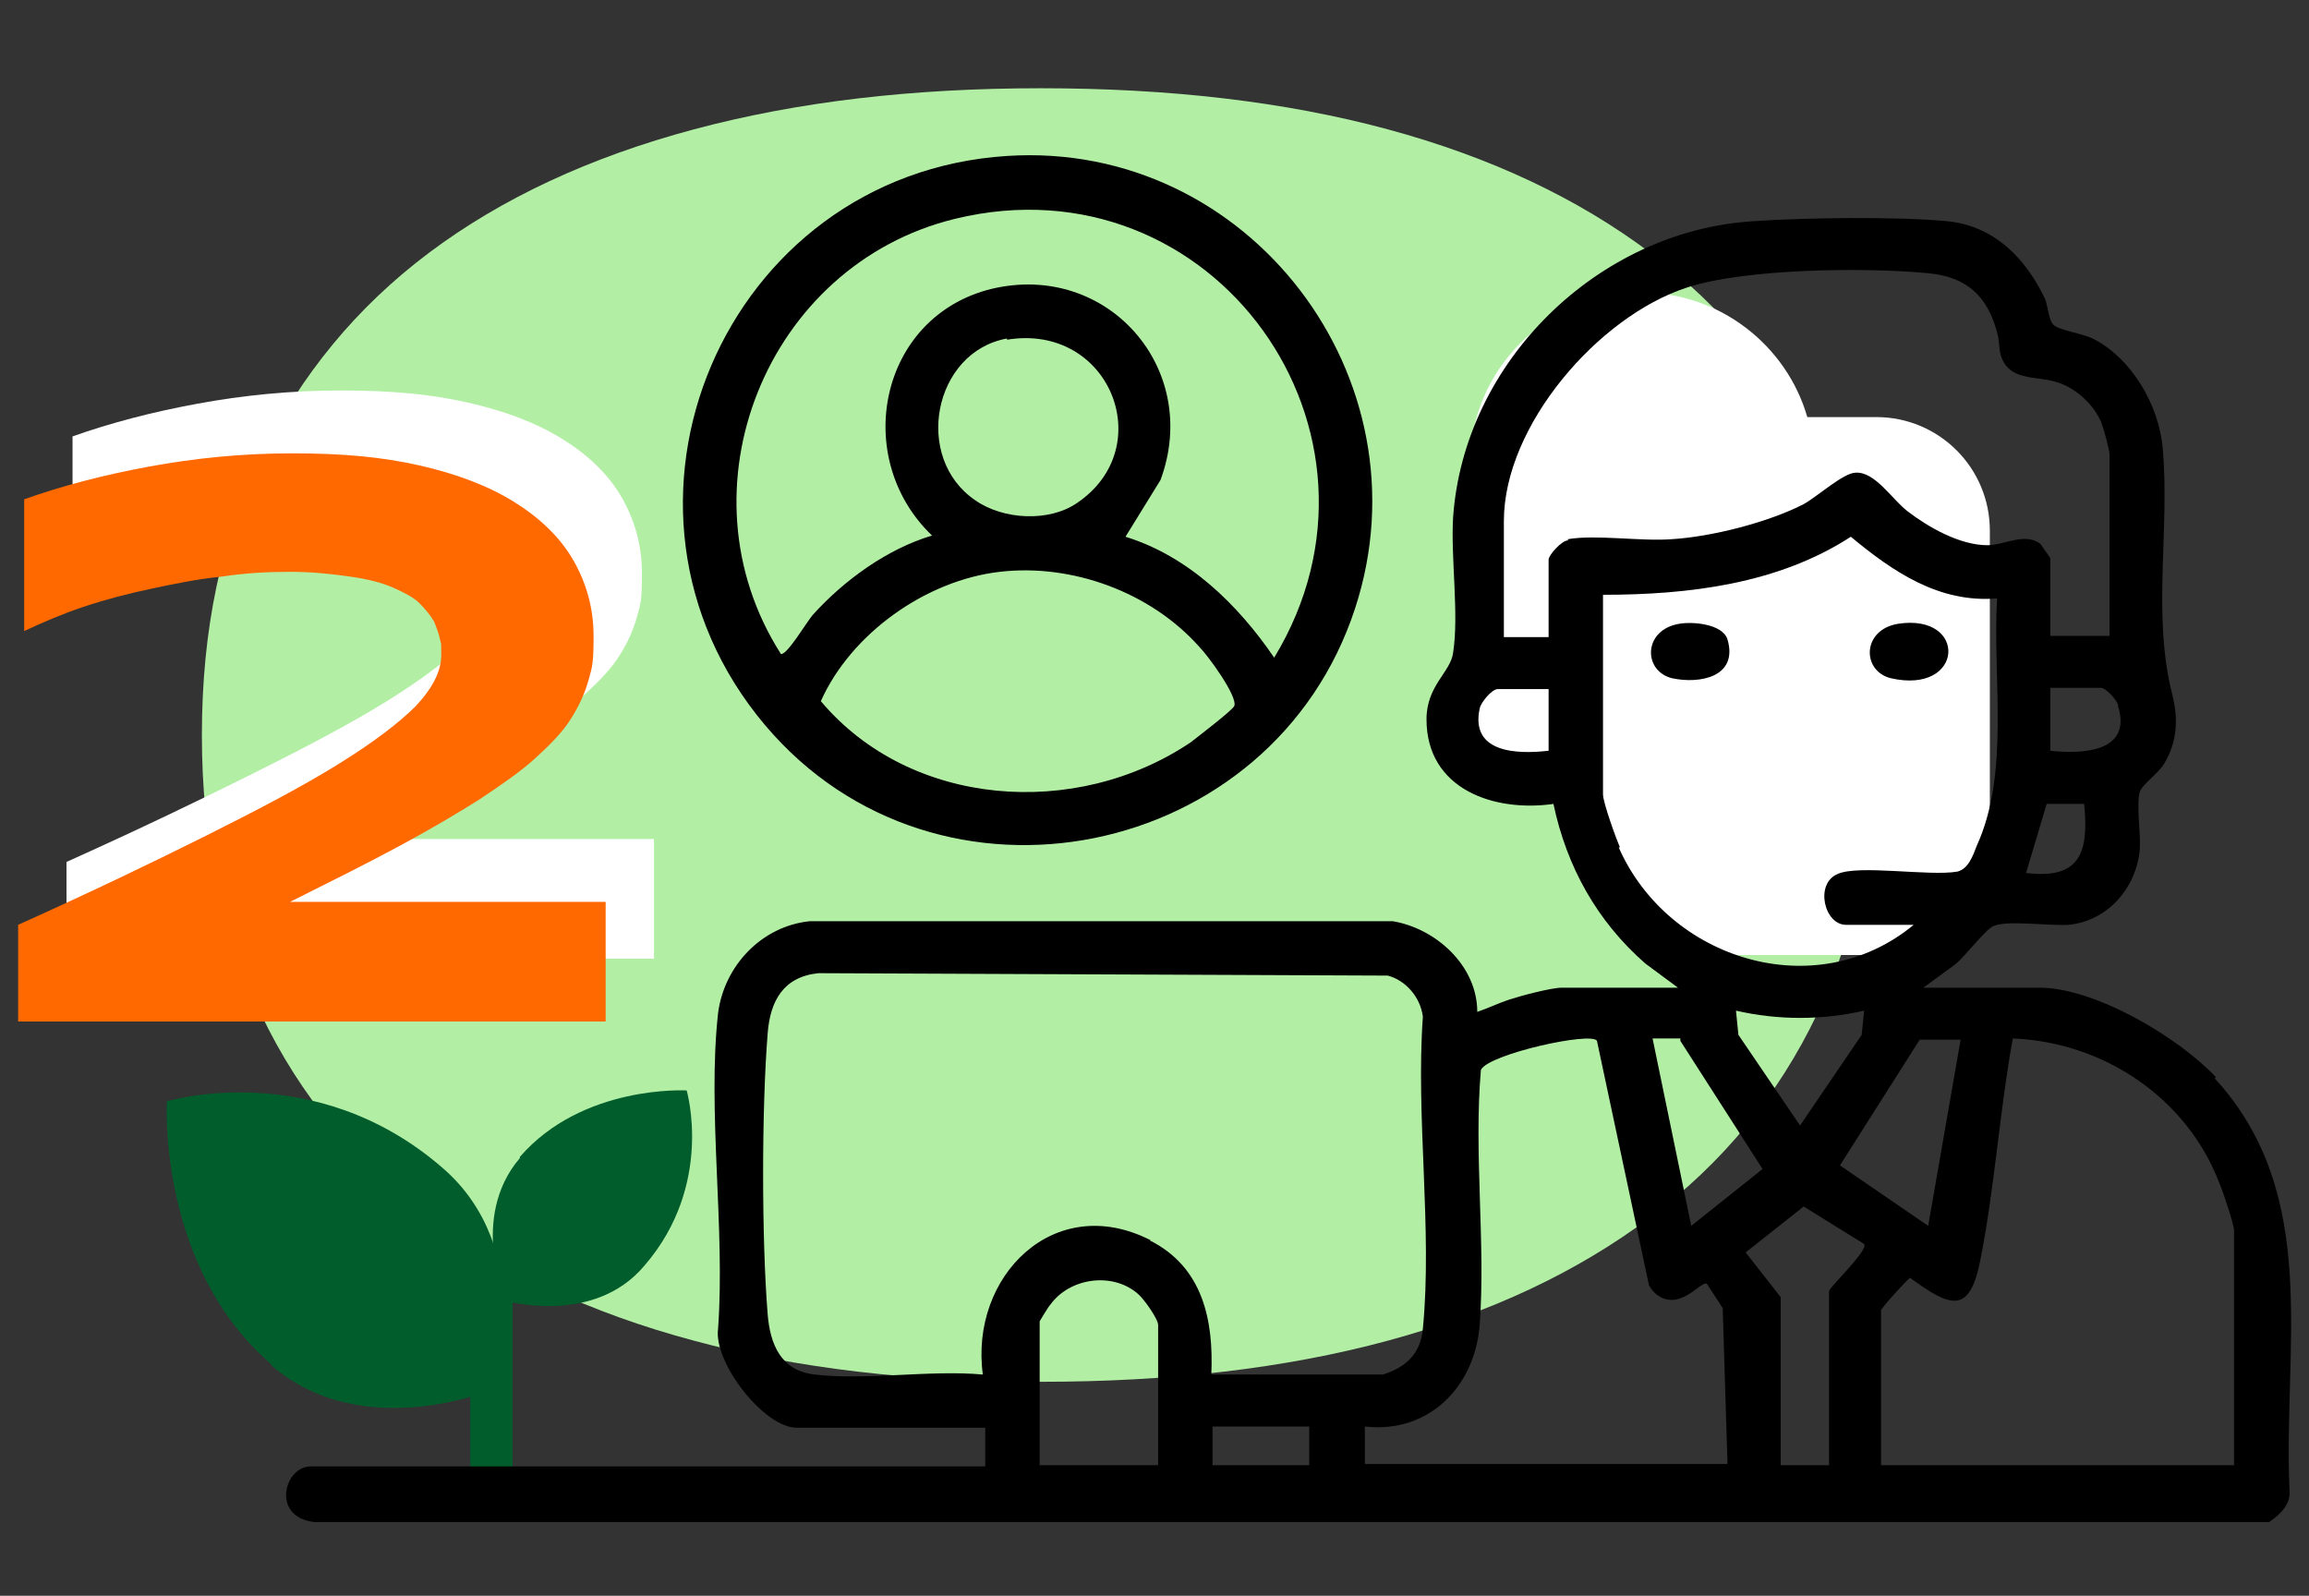
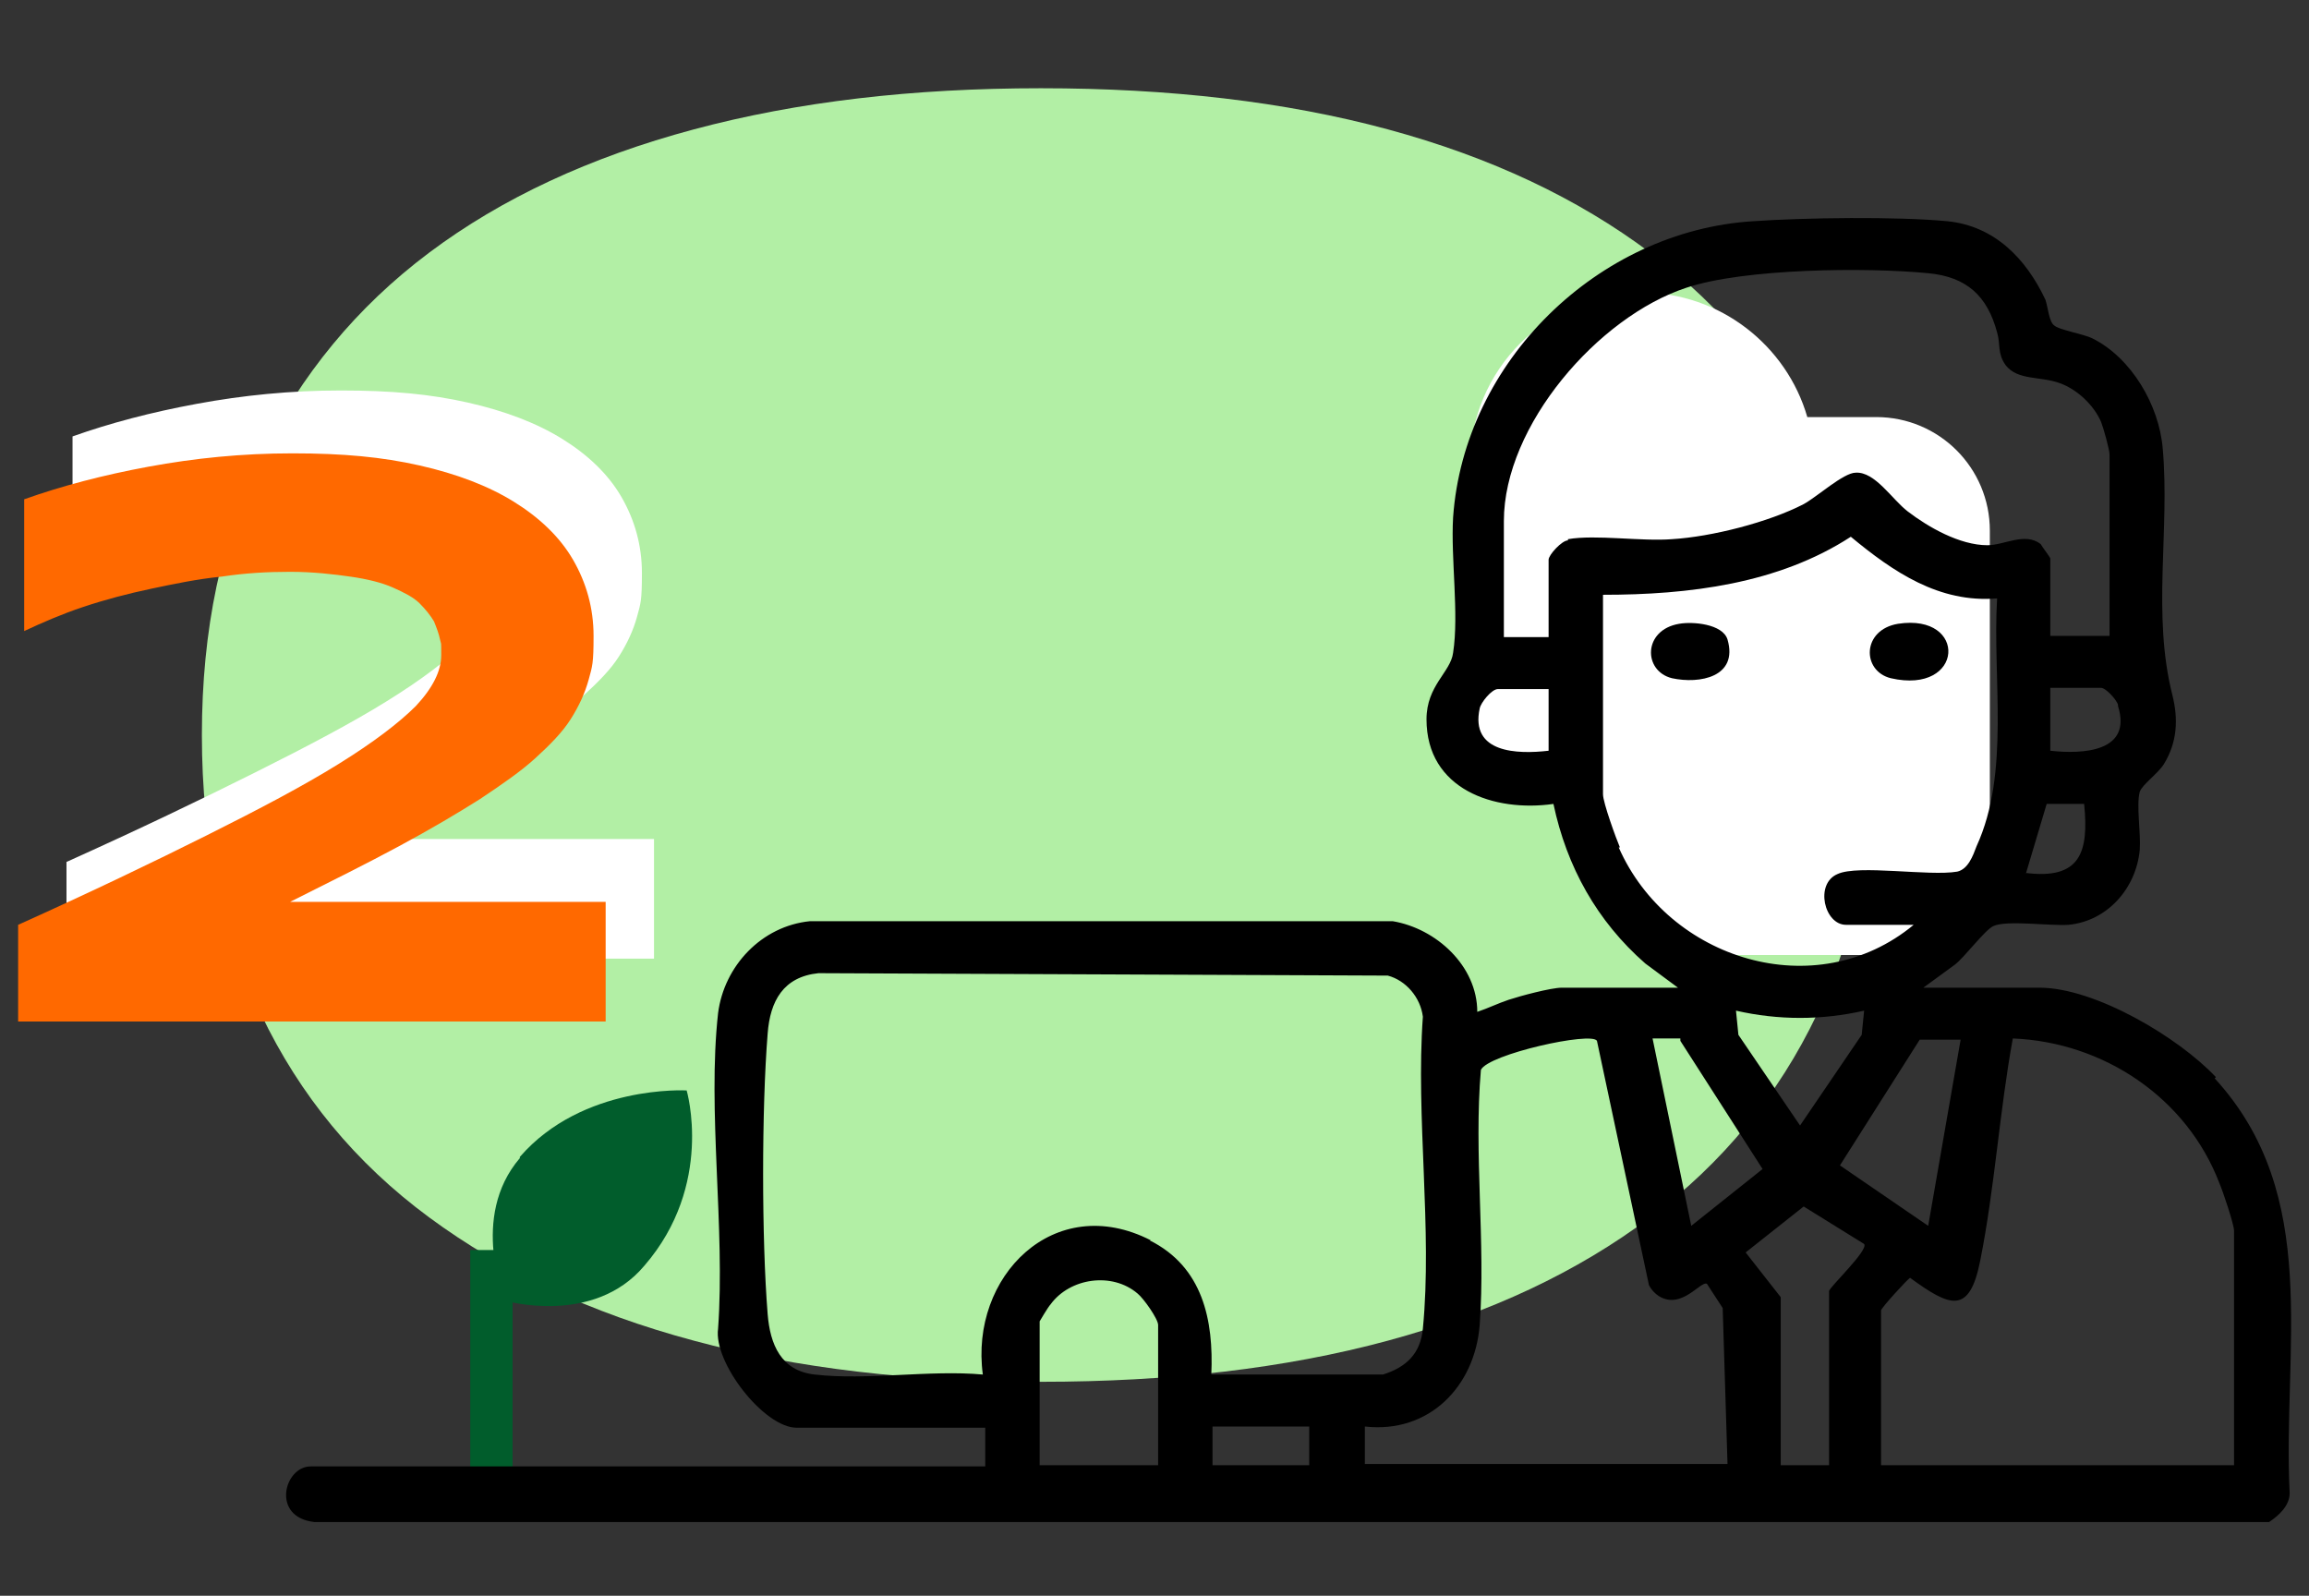
<svg xmlns="http://www.w3.org/2000/svg" id="Layer_1" viewBox="0 0 191 132">
  <rect x="0" y="0" width="191" height="132" fill="#333333" stroke="none" />
  <defs>
    <style>      .st0 {        fill: #fff;      }      .st1 {        fill: none;      }      .st2 {        fill: #015d2c;      }      .st3 {        fill: #b2efa5;      }      .st4 {        fill: #ff6900;      }    </style>
  </defs>
  <rect class="st1" y=".5" width="191" height="132" />
  <g>
    <g>
      <path class="st3" d="M155.1,60.8c0,8.7-1.6,16.4-4.8,23.1-3.2,6.7-7.8,12.3-13.8,16.8-6,4.5-13.2,7.9-21.7,10.2-8.5,2.3-18.1,3.4-28.7,3.4s-20.2-1.1-28.7-3.4c-8.6-2.3-15.8-5.7-21.9-10.2s-10.7-10.1-13.9-16.8c-3.3-6.7-4.9-14.4-4.9-23.1s1.6-16.4,4.9-23.1c3.3-6.7,7.9-12.3,13.9-16.8,6-4.5,13.3-7.9,21.9-10.2,8.6-2.3,18.1-3.4,28.7-3.4s20.2,1.1,28.7,3.4c8.5,2.3,15.7,5.7,21.7,10.2,6,4.5,10.6,10.1,13.8,16.8,3.2,6.7,4.8,14.4,4.8,23.1Z" />
      <g>
        <rect class="st2" x="38.9" y="103.4" width="3.5" height="18" />
-         <path class="st2" d="M22.4,112.9c7.7,6.7,18.7,1.9,18.7,1.9,0,0,3.3-11.5-4.5-18.2-10.6-9.2-22.8-5.5-22.8-5.5,0,0-.8,13.7,8.7,21.8Z" />
        <path class="st2" d="M43,95.8c-4.2,4.9-1.2,11.8-1.2,11.8,0,0,7.3,2.1,11.5-2.9,5.8-6.7,3.5-14.5,3.5-14.5,0,0-8.6-.5-13.8,5.5Z" />
      </g>
      <path class="st0" d="M155.1,34.5h-5.6c-1.7-5.9-7.2-10.3-13.7-10.3h0c-7.8,0-14.2,6.4-14.2,14.2v13.3c0,1.3.2,2.6.6,3.9-2.2,0-4,1.9-4,4.1s1.8,4.1,4.1,4.1h6c1.1.7,2.3,1.3,3.6,1.6v4.2c0,5.2,4.2,9.4,9.4,9.4h13.9c5.2,0,9.4-4.2,9.4-9.4v-25.7c0-5.2-4.2-9.4-9.4-9.4Z" />
      <g>
        <path d="M183.3,89.1c-3.1-3.3-10-7.4-14.6-7.4h-9.6l2.6-1.9c.8-.6,2.5-2.9,3.2-3.2,1.1-.5,4.6,0,6.2-.1,3.2-.3,5.6-3,5.9-6.2.1-1.4-.3-3.7,0-4.8.2-.6,1.5-1.5,2-2.3,1.1-1.8,1.2-3.7.7-5.7-1.7-6.7-.2-13.6-.8-20.4-.3-3.6-2.6-7.5-5.8-9.1-.8-.4-2.8-.7-3.2-1.1-.4-.3-.5-1.5-.7-2.1-1.6-3.4-4.2-6.1-8.1-6.5-4.2-.4-11.8-.3-16.1,0-12.8.8-23.9,11.6-24.8,24.5-.2,3.4.5,8,0,11.2-.2,1.6-2.2,2.7-2.2,5.5,0,5.8,5.6,7.7,10.5,7,1.1,5.2,3.6,9.7,7.6,13.2l2.7,2h-9.6c-.9,0-3.5.7-4.4,1-.9.3-1.7.7-2.6,1,0-3.8-3.4-6.9-7-7.5h-48.2c-4,.4-7.1,3.7-7.6,7.6-.9,8.1.6,17.8,0,26.1-.4,2.8,3.8,8.2,6.5,8.2h15.6v3.2H25.7c-2.2,0-3.3,4.2.3,4.6h161.7c.9-.6,1.7-1.4,1.7-2.4-.6-11.9,2.7-24.6-6.2-34.3ZM162.2,85.9l-2.7,15.5-7.3-5,6.6-10.4h3.4ZM148.9,93.1l-5.1-7.5-.2-2c3.5.8,7.1.8,10.6,0l-.2,2-5.1,7.5ZM167.6,72.2l1.7-5.7h3.1c.4,4-.3,6.3-4.9,5.7ZM175.2,58.4c1.2,3.8-2.9,4-5.6,3.7v-5.2h4.2c.4,0,1.3,1,1.4,1.4ZM128.1,62.1c-2.6.3-6.5.2-5.7-3.5.1-.5,1-1.6,1.5-1.6h4.2v5.2ZM129.7,44.7c-.5,0-1.6,1.2-1.6,1.6v6.4h-3.7v-9.6c0-7.9,7.8-16.9,15.1-19.3,4.8-1.6,14.9-1.7,20-1.2,3.2.3,4.9,1.9,5.7,4.9.3,1,0,1.7.7,2.7,1,1.3,2.9.9,4.5,1.5,1.4.5,2.8,1.8,3.4,3.2.2.5.7,2.3.7,2.7v15h-4.9v-6.4c0-.1-.7-1-.8-1.2-1.3-1-3,.1-4.4.1-2.3,0-4.9-1.5-6.6-2.8-1.3-1-2.7-3.3-4.3-3.2-1,0-3.2,2-4.3,2.6-2.9,1.5-7.6,2.7-10.9,2.9-2.5.2-6.3-.4-8.6,0ZM134,70.1c-.3-.7-1.4-3.7-1.4-4.4v-16.5c7.1,0,14.5-.9,20.5-4.8,3.5,2.9,7.3,5.5,12.1,5.1-.4,6.6,1.1,14.4-1.7,20.5-.3.8-.7,1.9-1.6,2.1-2.3.4-8.2-.6-9.9.2-1.9.8-1.1,4.2.7,4.2h5.6c-8.1,6.7-20.3,2.9-24.4-6.4ZM139,86.1l6.8,10.6-5.9,4.7-3.2-15.5h2.3ZM95.7,121.2h-9.7v-11.9c0,0,.7-1.2.9-1.4,1.6-2.2,5.1-2.7,7.2-.9.5.4,1.7,2.1,1.7,2.6v11.6ZM95.2,102.6c-8-4.1-15,3-13.9,11.1-4.4-.4-9.6.5-13.9,0-2.8-.3-3.7-2.5-3.9-5-.5-6.2-.5-17,0-23.2.2-2.7,1.3-4.7,4.2-5l47.1.2c1.5.4,2.7,1.8,2.9,3.4-.6,8.3.8,17.6,0,25.8-.2,2.1-1.4,3.2-3.3,3.8h-14.2c.2-4.5-.7-8.9-5.1-11.1ZM108.3,121.2h-8v-3.2h8v3.2ZM112.9,121.2v-3.2c5.3.6,9.1-3.3,9.5-8.4.5-6.8-.5-14.2.1-21.1.6-1.3,9.2-3.2,9.6-2.4l4.3,20.2c.2.4.5.7.8.9,1.9,1.2,3.5-1.3,4-1l1.3,2,.4,12.9h-30.1ZM151.3,106.7v14.5h-4v-13.9l-2.9-3.7,4.8-3.8,5,3.1c.4.5-2.9,3.6-2.9,3.9ZM184.8,121.2h-29.2v-12.8c0-.2,2.2-2.6,2.4-2.7,3.3,2.4,4.9,3.1,5.8-1.4,1.2-6,1.6-12.4,2.7-18.4,7.5.3,14.4,4.9,17.1,12,.3.7,1.2,3.4,1.2,3.9v19.3Z" />
-         <path d="M112.1,50.3c6.2-19-8.8-38.7-28.8-37.4-23.4,1.5-35.2,29.1-20,47.1,14.3,16.9,42,11.2,48.8-9.7ZM102.1,58.4c-.2.4-3.1,2.6-3.6,3-9.5,6.4-23.2,5.4-30.6-3.4,2.5-5.6,8.7-10,14.8-10.7,6-.7,12.5,1.7,16.5,6.2.7.7,3.2,4.1,2.9,4.9ZM83.3,28.1c8.5-1.4,12.6,8.9,5.8,13.5-2.3,1.6-6.1,1.4-8.4-.2-5.2-3.5-3.5-12.3,2.6-13.4ZM79,18.1c21.4-5.2,37.7,17.7,26.4,36.3-3-4.4-7.1-8.4-12.3-10l2.9-4.7c3.4-9.2-4.4-18.1-14-15.8-9.3,2.3-11.6,14-4.9,20.4-3.7,1.1-7.3,3.7-9.9,6.6-.5.6-2.1,3.3-2.6,3.2-8.7-13.6-1.2-32.2,14.4-36Z" />
        <path d="M138.9,51.6c-3,.5-3,3.9-.6,4.5,2.3.5,5.5-.1,4.6-3.2-.4-1.3-2.9-1.5-4-1.3Z" />
        <path d="M156.4,56.1c6.1,1.4,6.4-5.4.6-4.5-3,.5-3,3.9-.6,4.5Z" />
      </g>
    </g>
    <path class="st0" d="M5.5,79.5v-8.2c6-2.7,11.2-5.2,15.6-7.4,4.4-2.2,8-4.1,10.9-5.9,2.9-1.8,5-3.4,6.4-4.8,1.4-1.5,2.1-2.9,2.1-4.2s0-.8-.1-1.3-.3-1-.5-1.5c-.3-.5-.7-1-1.2-1.5-.5-.5-1.3-.9-2.2-1.3-.9-.4-2.1-.7-3.5-.9s-3.1-.4-5-.4-3.7.1-5.7.4c-2,.2-3.9.6-5.8,1-1.9.4-3.8.9-5.6,1.5-1.8.6-3.4,1.3-4.9,2v-10.9c3.1-1.1,6.5-2,10.3-2.7,3.8-.7,7.7-1.1,11.9-1.1s7.4.3,10.5,1c3.1.7,5.7,1.7,7.8,3s3.8,2.9,4.9,4.8c1.1,1.9,1.7,4,1.7,6.3s-.1,2.5-.4,3.6c-.3,1.1-.8,2.2-1.5,3.3s-1.7,2.1-2.9,3.2c-1.2,1.1-2.8,2.2-4.6,3.4-1.9,1.2-4.1,2.5-6.7,3.9-2.6,1.4-5.6,2.9-9,4.6h26.1v9.9H5.5Z" />
    <path class="st4" d="M1.5,84.7v-8.2c6-2.7,11.2-5.2,15.6-7.4,4.4-2.2,8-4.1,10.9-5.9,2.9-1.8,5-3.4,6.4-4.8,1.4-1.5,2.1-2.9,2.1-4.2s0-.8-.1-1.3-.3-1-.5-1.5c-.3-.5-.7-1-1.2-1.5-.5-.5-1.3-.9-2.2-1.3s-2.1-.7-3.5-.9c-1.4-.2-3.1-.4-5-.4s-3.7.1-5.7.4c-2,.2-3.9.6-5.8,1-1.9.4-3.8.9-5.6,1.5-1.8.6-3.4,1.3-4.9,2v-10.9c3.1-1.1,6.5-2,10.3-2.7,3.8-.7,7.7-1.1,11.9-1.1s7.4.3,10.5,1c3.1.7,5.7,1.7,7.8,3,2.1,1.3,3.8,2.9,4.9,4.8,1.1,1.9,1.7,4,1.7,6.3s-.1,2.5-.4,3.6c-.3,1.1-.8,2.2-1.5,3.3s-1.7,2.1-2.9,3.2c-1.2,1.1-2.8,2.2-4.6,3.4-1.9,1.2-4.1,2.5-6.7,3.9-2.6,1.4-5.6,2.9-9,4.6h26.1v9.9H1.5Z" />
  </g>
</svg>